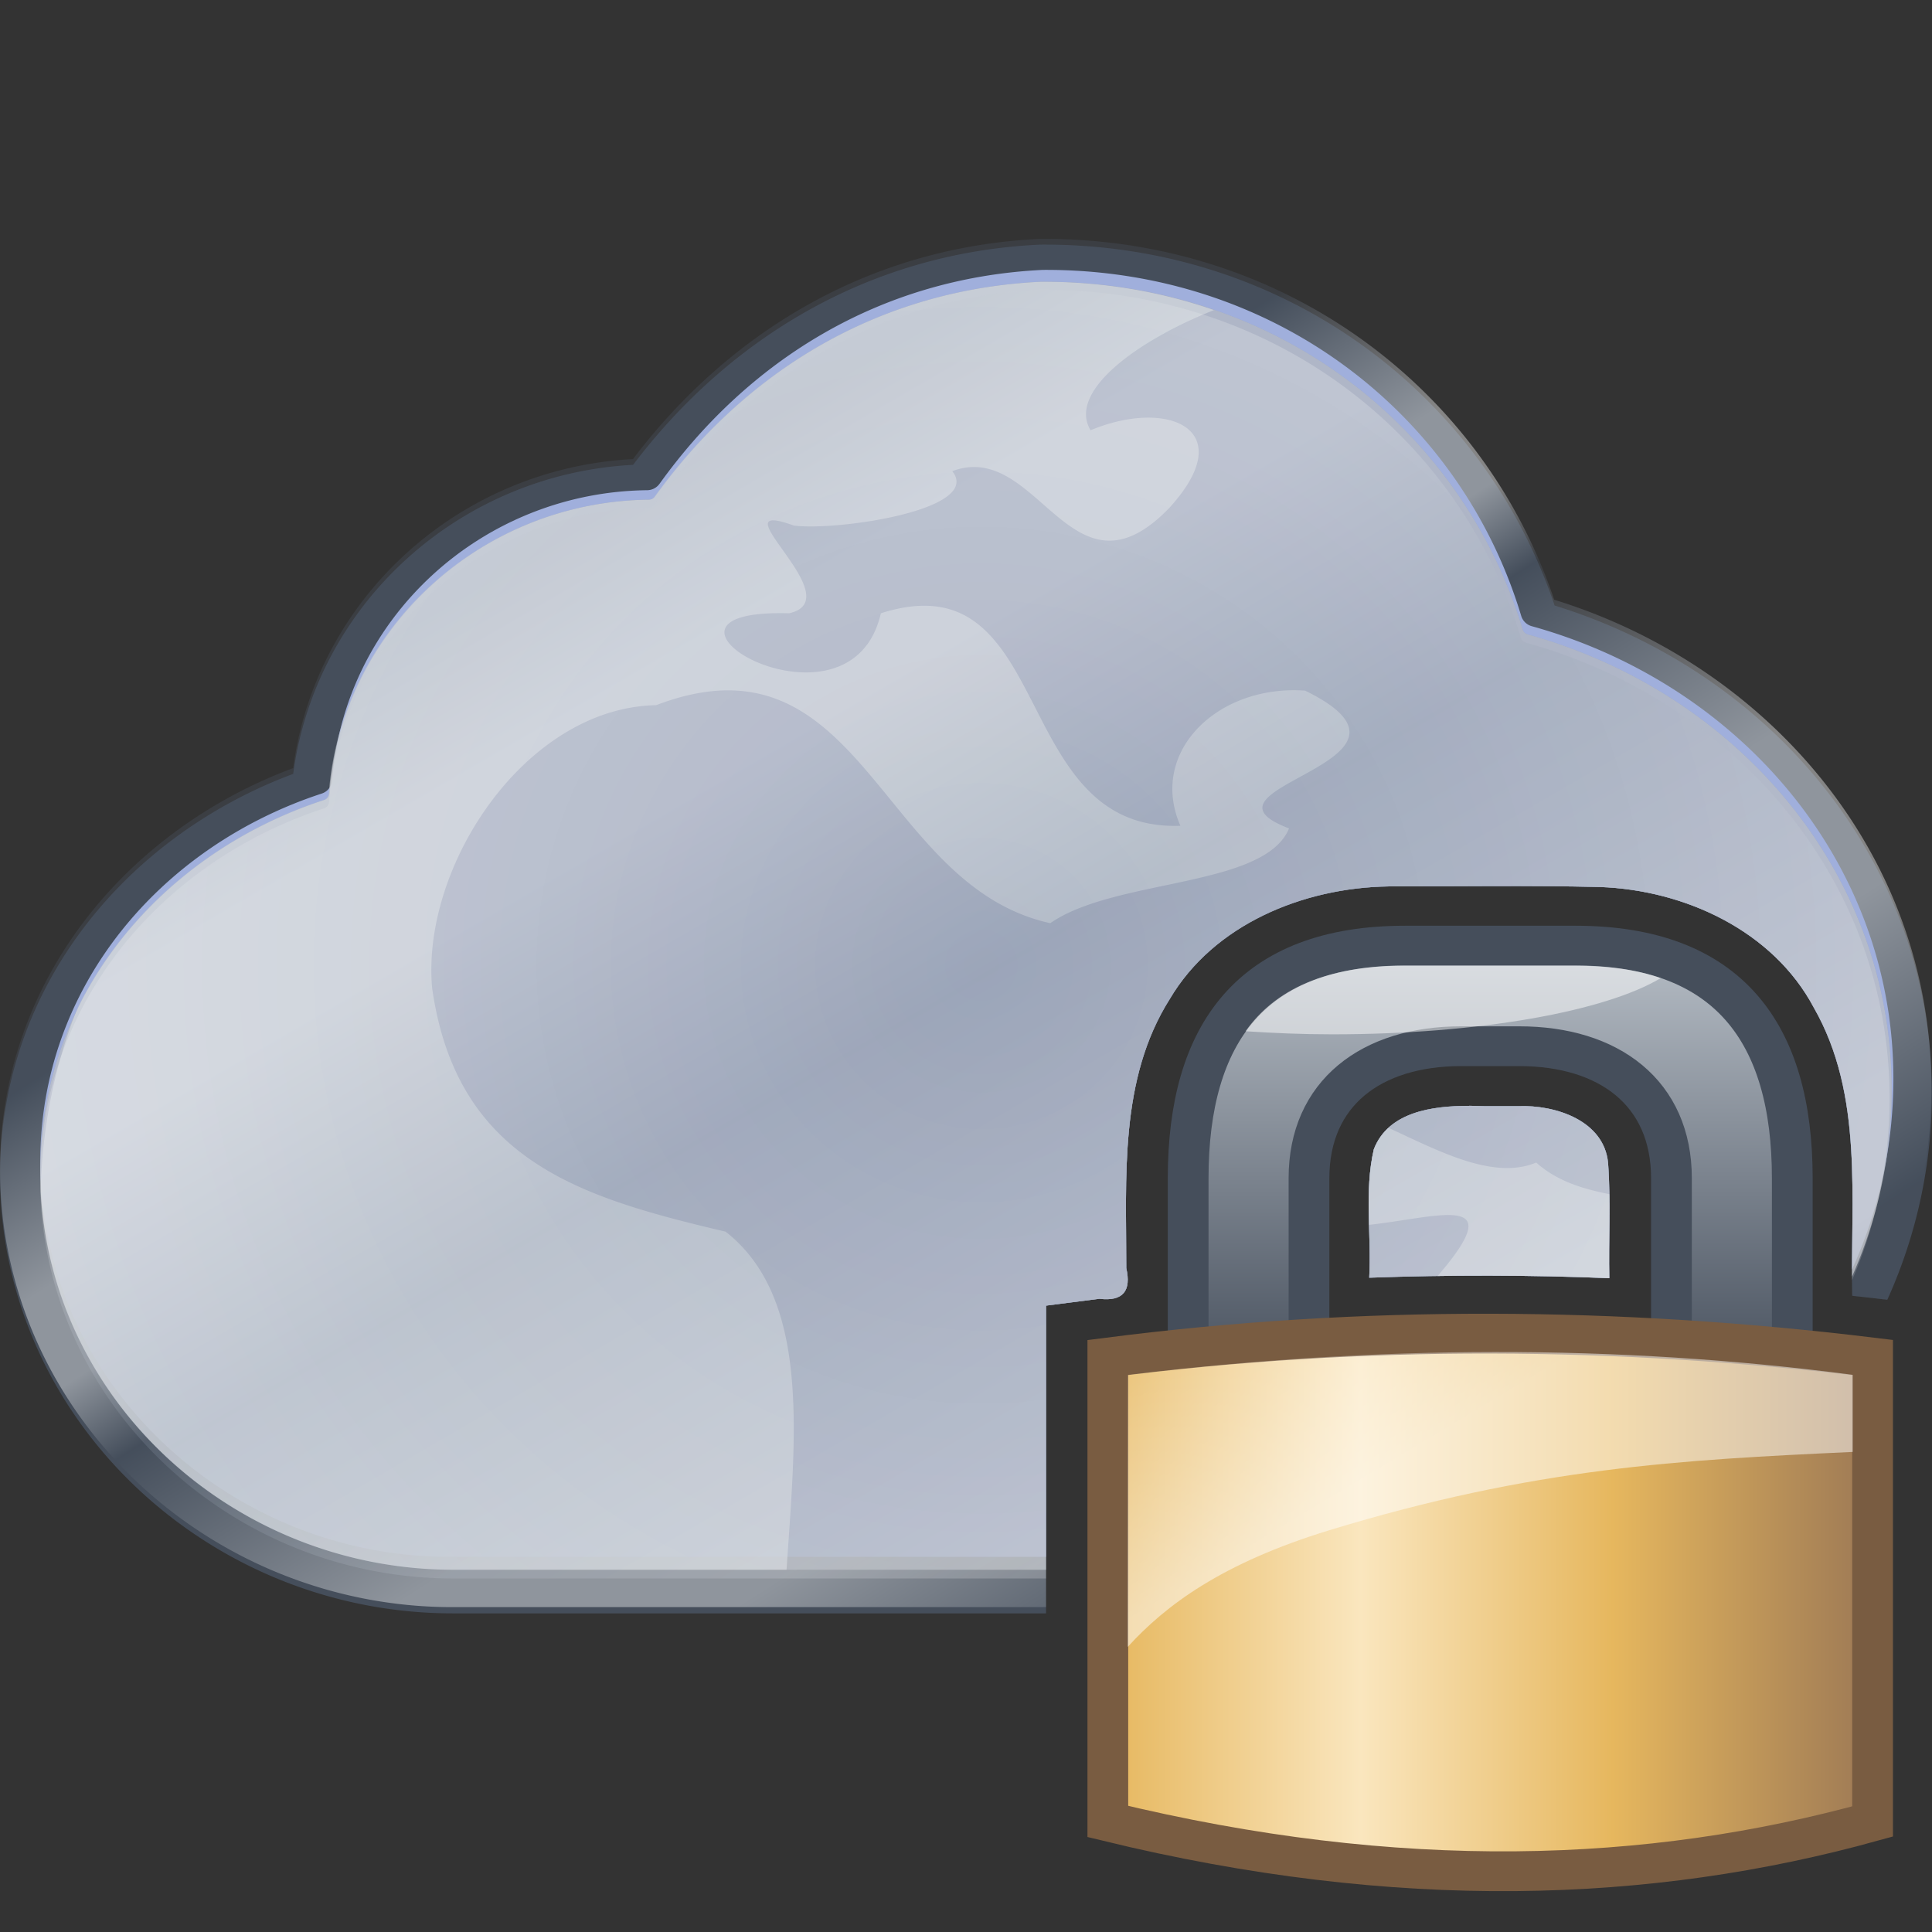
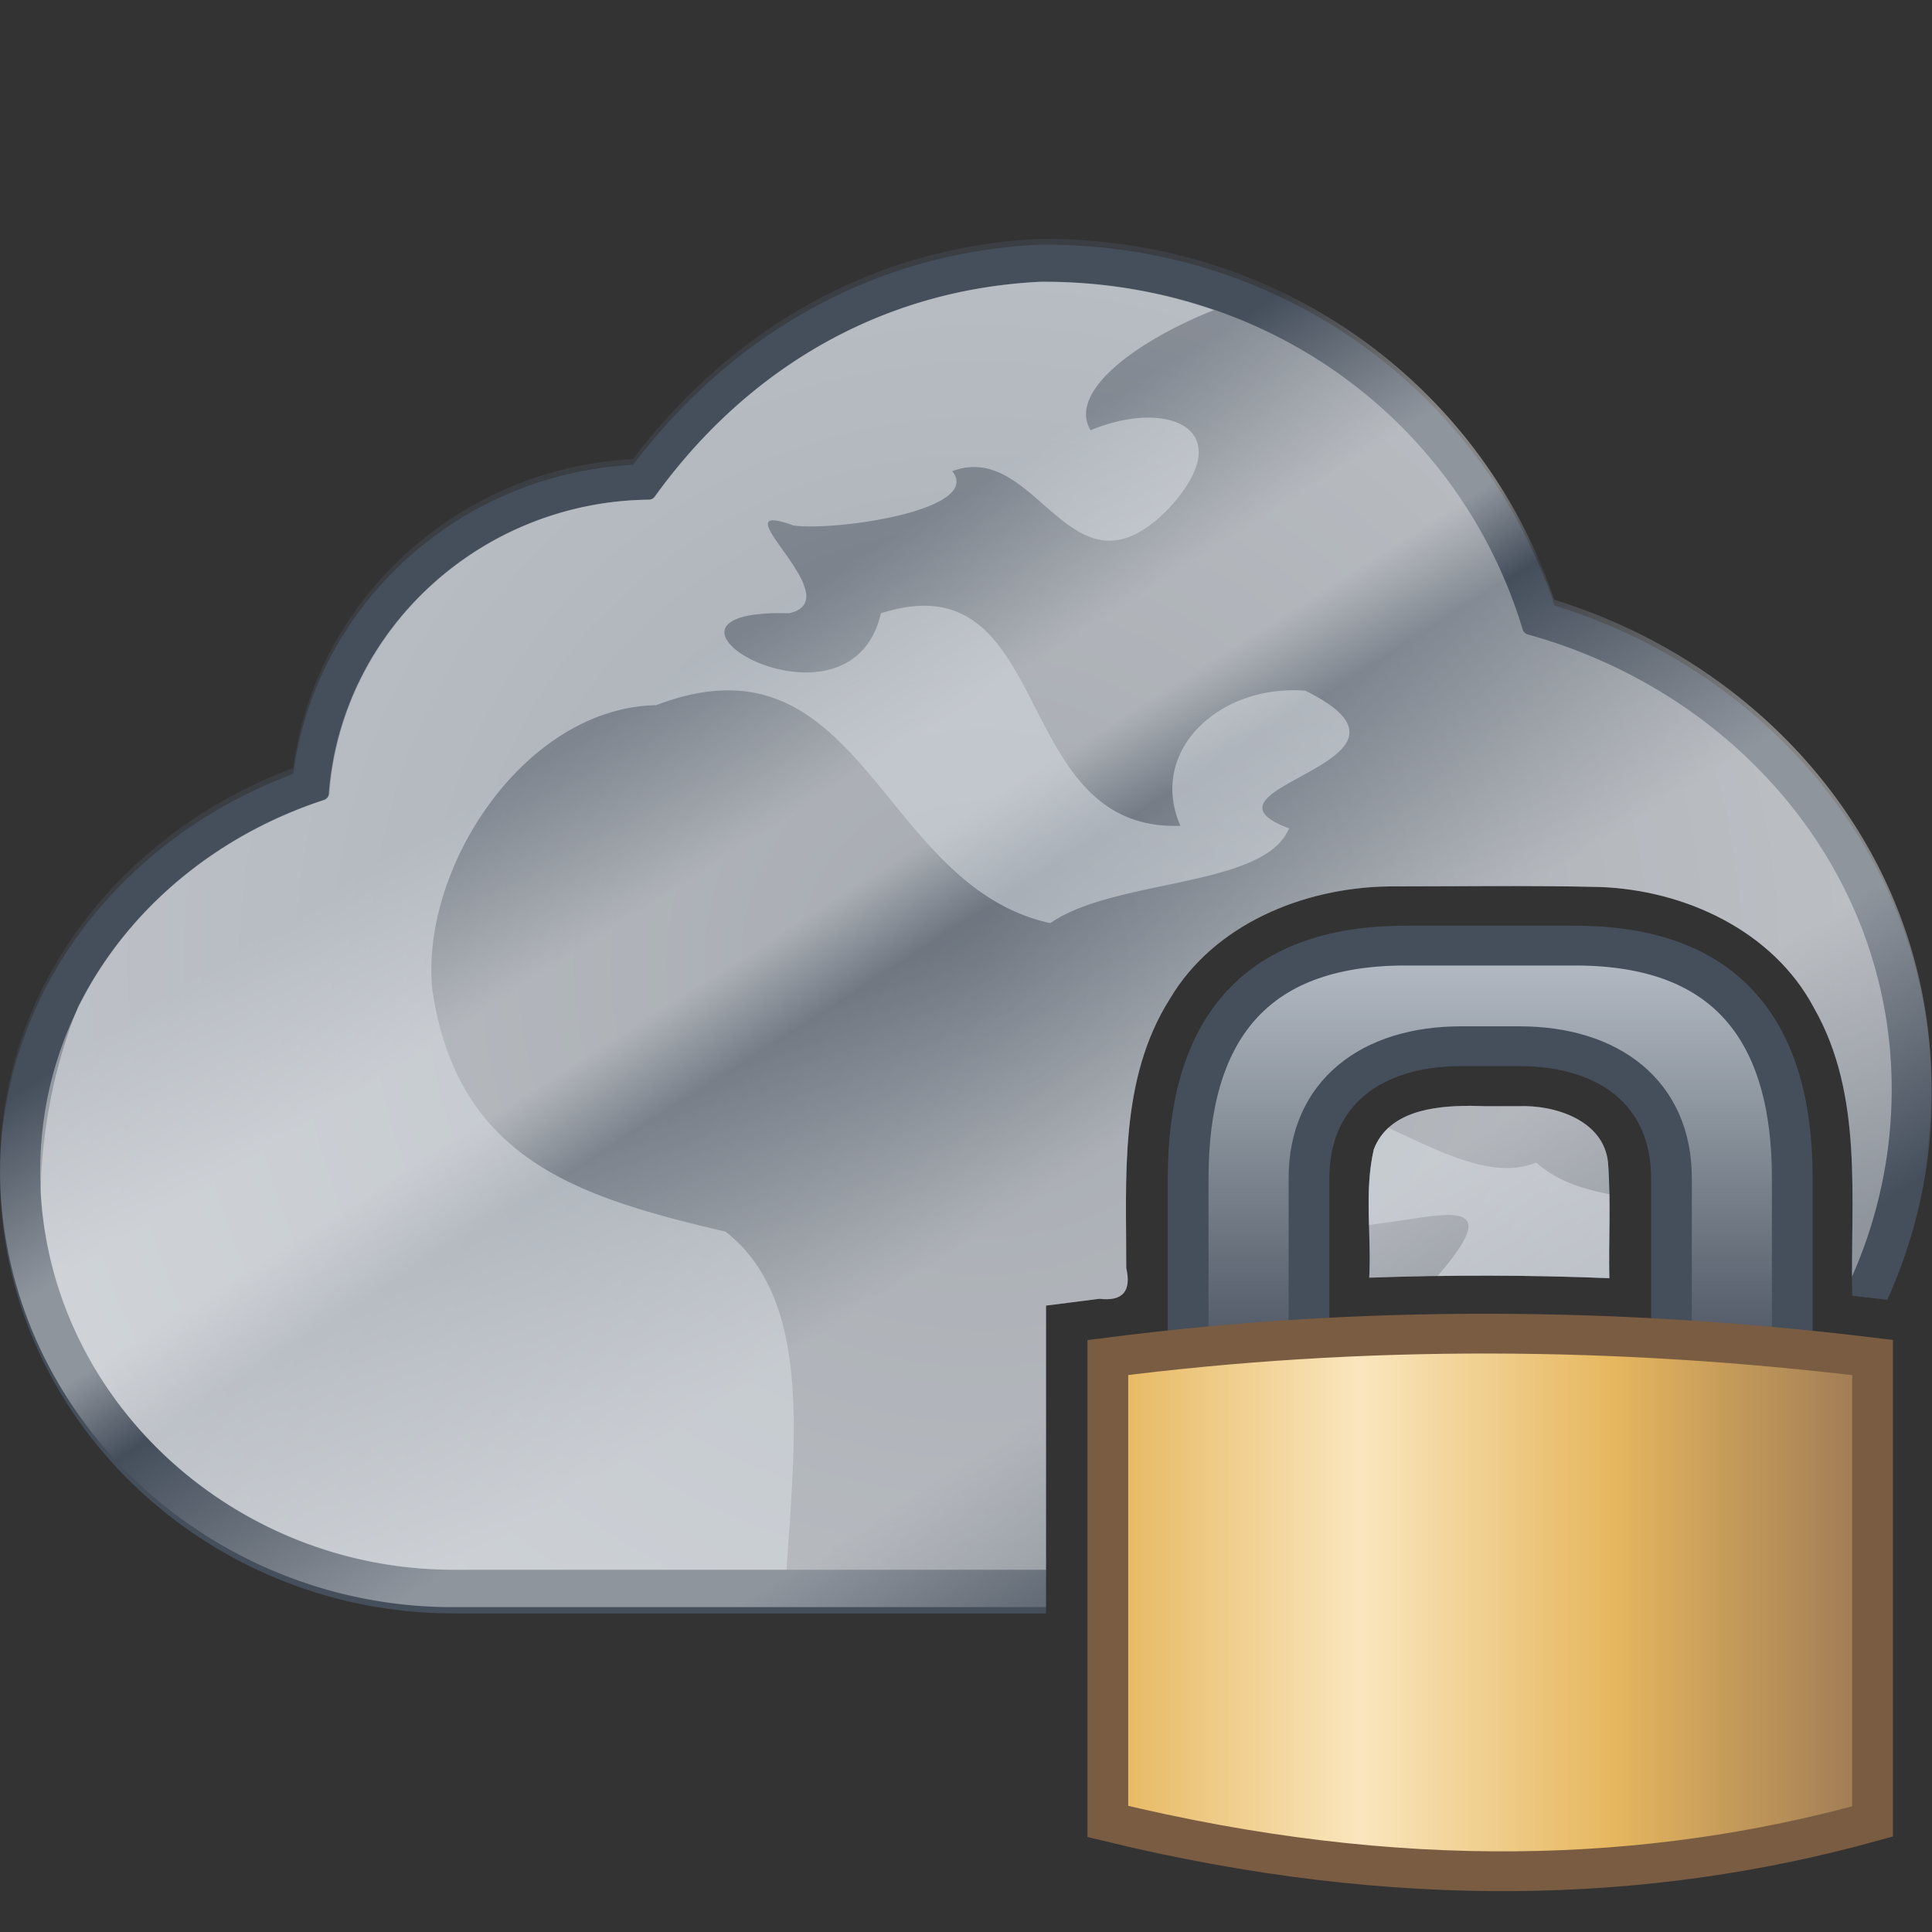
<svg xmlns="http://www.w3.org/2000/svg" xmlns:ns1="http://www.inkscape.org/namespaces/inkscape" xmlns:ns2="http://sodipodi.sourceforge.net/DTD/sodipodi-0.dtd" xmlns:xlink="http://www.w3.org/1999/xlink" width="48" height="48" viewBox="0 0 48 48" id="svg4136" version="1.1" ns1:version="1.3 (0e150ed6c4, 2023-07-21)" ns2:docname="cloud_lock_48.svg" ns1:export-filename="icon.svg" ns1:export-xdpi="96" ns1:export-ydpi="96">
  <rect x="0" y="0" width="48" height="48" fill="#333333" stroke="none" />
  <defs id="defs4138">
    <linearGradient id="linearGradient3113">
      <stop style="stop-color:#c1c8d0;stop-opacity:1;" offset="0" id="stop3115" />
      <stop id="stop3117" offset="0.058" style="stop-color:#c1c8d0;stop-opacity:1;" />
      <stop style="stop-color:#ffffff;stop-opacity:1" offset="0.167" id="stop3119" />
      <stop style="stop-color:#ffffff;stop-opacity:1" offset="0.248" id="stop3121" />
      <stop style="stop-color:#93a0b1;stop-opacity:1" offset="0.45" id="stop3123" />
      <stop id="stop3125" offset="0.811" style="stop-color:#ffffff;stop-opacity:1" />
      <stop style="stop-color:#ffffff;stop-opacity:1" offset="0.879" id="stop3127" />
      <stop id="stop3129" offset="1" style="stop-color:#707985;stop-opacity:1" />
    </linearGradient>
    <linearGradient id="linearGradient3979">
      <stop style="stop-color:#454e5b;stop-opacity:1" offset="0" id="stop3981" />
      <stop id="stop3983" offset="0.071" style="stop-color:#454e5b;stop-opacity:1" />
      <stop style="stop-color:#ffffff;stop-opacity:1" offset="0.214" id="stop3985" />
      <stop style="stop-color:#ffffff;stop-opacity:1" offset="0.286" id="stop3987" />
      <stop style="stop-color:#454e5b;stop-opacity:1" offset="0.357" id="stop3989" />
      <stop id="stop3991" offset="0.571" style="stop-color:#ffffff;stop-opacity:1" />
      <stop style="stop-color:#ffffff;stop-opacity:1" offset="0.714" id="stop3993" />
      <stop style="stop-color:#454e5b;stop-opacity:1" offset="0.929" id="stop3995" />
      <stop id="stop3997" offset="1" style="stop-color:#454e5b;stop-opacity:1" />
    </linearGradient>
    <linearGradient ns1:collect="always" xlink:href="#linearGradient3113" id="linearGradient3153" x1="45" y1="947.362" x2="95" y2="1032.362" gradientUnits="userSpaceOnUse" />
    <linearGradient ns1:collect="always" id="linearGradient4432-7">
      <stop style="stop-color:#ffffff;stop-opacity:0.5" offset="0" id="stop4434-4" />
      <stop style="stop-color:#ffffff;stop-opacity:1" offset="1" id="stop4436-0" />
    </linearGradient>
    <linearGradient ns1:collect="always" xlink:href="#linearGradient3979" id="linearGradient3109" gradientUnits="userSpaceOnUse" gradientTransform="matrix(1,0,0,1.001,0,-0.163)" x1="50" y1="957.362" x2="94.5" y2="1026.862" />
    <radialGradient ns1:collect="always" xlink:href="#linearGradient4432-7" id="radialGradient955" gradientUnits="userSpaceOnUse" gradientTransform="matrix(1.075,-6.124019e-6,2.7241143e-8,1.059,-3.228,-60.744)" cx="25.684" cy="1028.408" fx="25.684" fy="1028.408" r="23" />
    <linearGradient id="linearGradient3279">
      <stop id="stop3281" offset="0" style="stop-color:#454e5b;stop-opacity:1" />
      <stop id="stop3283" offset="1" style="stop-color:#c1c8d0;stop-opacity:1" />
    </linearGradient>
    <linearGradient id="linearGradient3253">
      <stop id="stop3255" offset="0" style="stop-color:#e6b75e;stop-opacity:1" />
      <stop style="stop-color:#fae6be;stop-opacity:1;" offset="0.33" id="stop3261" />
      <stop id="stop3263" offset="0.66" style="stop-color:#e6b75e;stop-opacity:1;" />
      <stop id="stop3257" offset="1" style="stop-color:#9d7955;stop-opacity:1" />
    </linearGradient>
    <linearGradient ns1:collect="always" xlink:href="#linearGradient3279" id="linearGradient3297" gradientUnits="userSpaceOnUse" gradientTransform="matrix(1.204,0,0,1.17,-5.51,26.049)" x1="39.807" y1="7.001" x2="39.807" y2="-7.001" />
    <linearGradient ns1:collect="always" xlink:href="#linearGradient3253" id="linearGradient3299" gradientUnits="userSpaceOnUse" gradientTransform="matrix(1.194,0,0,0.818,-5.365,26.991)" x1="35.5" y1="17.002" x2="56.442" y2="17.002" />
    <linearGradient ns1:collect="always" xlink:href="#linearGradient3026" id="linearGradient3301" gradientUnits="userSpaceOnUse" gradientTransform="matrix(0.878,0,0,0.694,21.426,26.414)" x1="24.553" y1="17.562" x2="16" y2="6.55" />
    <linearGradient id="linearGradient3026" ns1:collect="always">
      <stop id="stop3028" offset="0" style="stop-color:#ffffff;stop-opacity:1;" />
      <stop id="stop3030" offset="1" style="stop-color:#ffffff;stop-opacity:0;" />
    </linearGradient>
    <clipPath clipPathUnits="userSpaceOnUse" id="clipPath17">
      <path id="path18" style="opacity:1;fill:#000000;stroke:none;stroke-linejoin:round" d="m 0,1004.362 v 48 h 48 v -1.605 c -1.861,0.534 -3.749,0.988 -5.672,1.248 -5.459,0.779 -11.035,0.172 -16.34,-1.213 v -13.992 c 0.443,-0.057 0.885,-0.113 1.328,-0.17 0.597,0.071 0.792,-0.207 0.666,-0.762 0.003,-2.251 -0.183,-4.686 1.082,-6.688 1.094,-1.85 3.311,-2.763 5.43,-2.795 1.751,0 3.505,-0.028 5.256,0.014 2.123,0.077 4.303,1.096 5.311,2.992 1.252,2.184 0.906,4.767 0.957,7.164 0.662,0.068 1.322,0.157 1.982,0.236 v -32.43 z m 36.502,27.475 c -0.924,0 -2.009,0.15 -2.369,1.078 -0.243,1.041 -0.057,2.13 -0.115,3.191 1.988,-0.071 3.978,-0.069 5.965,0.012 -0.02,-0.955 0.04,-1.913 -0.031,-2.865 -0.1,-1.048 -1.302,-1.445 -2.23,-1.408 h -0.834 c -0.123,0 -0.253,-0.01 -0.385,-0.01 z" />
    </clipPath>
  </defs>
  <ns2:namedview id="base" pagecolor="#ffffff" bordercolor="#666666" borderopacity="1.0" ns1:pageopacity="0.0" ns1:pageshadow="2" ns1:zoom="5.6568539" ns1:cx="3.5355341" ns1:cy="57.540818" ns1:document-units="px" ns1:current-layer="layer1" showgrid="true" units="px" ns1:window-width="2560" ns1:window-height="1369" ns1:window-x="3832" ns1:window-y="-8" ns1:window-maximized="1" showguides="true" ns1:guide-bbox="true" ns1:showpageshadow="2" ns1:pagecheckerboard="0" ns1:deskcolor="#d1d1d1">
    <ns1:grid type="xygrid" id="grid4684" empspacing="5" visible="true" enabled="true" snapvisiblegridlinesonly="true" originx="0" originy="0" spacingy="1" spacingx="1" units="px" />
    <ns2:guide position="0,-13" orientation="1,0" id="guide4136" ns1:locked="false" />
    <ns2:guide position="8,64" orientation="0,1" id="guide4138" ns1:locked="false" />
    <ns2:guide position="64,-20" orientation="1,0" id="guide4140" ns1:locked="false" />
    <ns2:guide position="8,-26" orientation="0,1" id="guide4142" ns1:locked="false" />
  </ns2:namedview>
  <g ns1:label="Ebene 1" ns1:groupmode="layer" id="layer1" transform="translate(0,-1004.362)">
    <g id="g17" clip-path="url(#clipPath17)">
      <path transform="matrix(0.387,0,0,0.382,-0.382,651.22)" d="m 67.799,940.363 a 2.011,2.011 0 0 0 -0.084,0.004 c -11.126,0.537 -20.069,6.271 -26.084,14.32 -11.188,0.598 -20.365,9.074 -21.822,20.1 -10.748,4.056 -18.819,13.907 -18.82,26.088 0.002,15.833 13.296,28.514 29.074,28.512 h 25.625 14.625 20.156 c 18.809,0 34.541,-15.078 34.543,-33.855 a 2.011,2.011 0 0 0 0,-0.002 c -0.016,-15.059 -10.392,-27.362 -24.221,-31.693 -4.54,-13.677 -17.296,-23.573 -32.992,-23.473 z" id="path3111" style="color:#000000;font-style:normal;font-variant:normal;font-weight:normal;font-stretch:normal;font-size:medium;line-height:normal;font-family:sans-serif;text-indent:0;text-align:start;text-decoration:none;text-decoration-line:none;letter-spacing:normal;word-spacing:normal;text-transform:none;writing-mode:lr-tb;direction:ltr;baseline-shift:baseline;text-anchor:start;display:inline;overflow:visible;visibility:visible;fill:#454e5b;fill-opacity:1;fill-rule:nonzero;stroke:none;stroke-width:2.433;enable-background:accumulate" ns1:original="M 67.8125 942.375 C 56.9656 942.8981 48.33725 948.54108 42.625 956.59375 C 31.57765 956.71889 22.41055 965.27078 21.59375 976.21875 C 10.99299 979.73325 3.001345 989.16671 3 1000.875 C 3.0017 1015.5818 15.35976 1027.3775 30.0625 1027.375 L 55.6875 1027.375 L 70.3125 1027.375 L 90.46875 1027.375 C 108.2052 1027.375 122.99845 1013.1853 123 995.53125 C 122.985 981.04376 112.79755 969.21458 99.25 965.40625 C 95.26725 952.02251 83.0336 942.27789 67.8125 942.375 z " ns1:radius="2.0108654" ns2:type="inkscape:offset" />
      <path transform="matrix(0.387,0,0,0.382,-0.389,651.072)" d="m 67.799,940.381 a 1.995,1.995 0 0 0 -0.082,0.002 c -11.123,0.536 -20.064,6.27 -26.076,14.318 -11.188,0.593 -20.364,9.072 -21.816,20.098 -10.747,4.051 -18.817,13.898 -18.818,26.076 0.002,15.824 13.287,28.497 29.057,28.494 h 25.625 14.625 20.156 c 18.8,0 34.524,-15.069 34.525,-33.838 a 1.995,1.995 0 0 0 0,-0.002 c -0.016,-15.054 -10.389,-27.354 -24.215,-31.682 -4.536,-13.673 -17.289,-23.567 -32.98,-23.467 z" id="path3107" style="color:#000000;font-style:normal;font-variant:normal;font-weight:normal;font-stretch:normal;font-size:medium;line-height:normal;font-family:sans-serif;text-indent:0;text-align:start;text-decoration:none;text-decoration-line:none;letter-spacing:normal;word-spacing:normal;text-transform:none;writing-mode:lr-tb;direction:ltr;baseline-shift:baseline;text-anchor:start;display:inline;overflow:visible;visibility:visible;opacity:0.4;fill:url(#linearGradient3109);fill-opacity:1;fill-rule:nonzero;stroke:none;stroke-width:2.432;enable-background:accumulate" ns1:original="M 67.8125 942.375 C 56.9656 942.89809 48.33725 948.54114 42.625 956.59375 C 31.57765 956.71889 22.41055 965.27087 21.59375 976.21875 C 10.99299 979.73322 3.001345 989.16615 3 1000.875 C 3.0017 1015.5817 15.35976 1027.3775 30.0625 1027.375 L 55.6875 1027.375 L 70.3125 1027.375 L 90.46875 1027.375 C 108.2052 1027.375 122.99845 1013.1859 123 995.53125 C 122.985 981.04387 112.79755 969.21456 99.25 965.40625 C 95.26725 952.02261 83.0336 942.27789 67.8125 942.375 z " ns1:radius="1.994722" ns2:type="inkscape:offset" />
-       <path transform="matrix(0.39,0,0,0.385,-0.549,647.877)" d="m 67.84,943.352 c -10.525,0.514 -18.855,5.962 -24.42,13.807 a 0.975,0.975 0 0 1 -0.783,0.41 c -10.55,0.12 -19.291,8.277 -20.07,18.723 a 0.975,0.975 0 0 1 -0.666,0.854 c -10.245,3.397 -17.924,12.465 -17.926,23.73 0.002,14.161 11.907,25.528 26.088,25.525 h 25.625 14.625 20.156 c 17.216,0 31.554,-13.758 31.557,-30.867 v -0.002 c -0.015,-14.03 -9.876,-25.487 -23.039,-29.188 a 0.975,0.975 0 0 1 -0.67,-0.66 C 94.454,952.705 82.631,943.267 67.84,943.352 Z" id="path3149" style="color:#000000;font-style:normal;font-variant:normal;font-weight:normal;font-stretch:normal;font-size:medium;line-height:normal;font-family:sans-serif;text-indent:0;text-align:start;text-decoration:none;text-decoration-line:none;letter-spacing:normal;word-spacing:normal;text-transform:none;writing-mode:lr-tb;direction:ltr;baseline-shift:baseline;text-anchor:start;display:inline;overflow:visible;visibility:visible;fill:#a0afdc;fill-opacity:1;fill-rule:nonzero;stroke:none;stroke-width:2.405;enable-background:accumulate" ns1:original="M 67.8125 942.375 C 56.9656 942.89809 48.33725 948.54114 42.625 956.59375 C 31.57765 956.71889 22.41055 965.27087 21.59375 976.21875 C 10.99299 979.73322 3.001345 989.16615 3 1000.875 C 3.0017 1015.5817 15.35976 1027.3775 30.0625 1027.375 L 55.6875 1027.375 L 70.3125 1027.375 L 90.46875 1027.375 C 108.2052 1027.375 122.99845 1013.1859 123 995.53125 C 122.985 981.04387 112.79755 969.21456 99.25 965.40625 C 95.26725 952.02261 83.0336 942.27789 67.8125 942.375 z " ns1:radius="-0.97474158" ns2:type="inkscape:offset" clip-path="none" mask="none" />
-       <path id="circle3406" clip-path="none" style="color:#000000;display:inline;overflow:visible;visibility:visible;opacity:0.6;fill:#707985;fill-opacity:1;fill-rule:evenodd;stroke:none;stroke-width:15.614;marker:none" d="m 25.865,1011.362 c -4.131,0.197 -7.41,2.31 -9.59,5.338 a 0.183,0.18 0 0 1 -0.146,0.076 c -4.175,0.047 -7.637,3.229 -7.945,7.305 a 0.183,0.18 0 0 1 -0.125,0.156 c -4.029,1.316 -7.058,4.841 -7.059,9.217 6.45e-4,5.498 4.69,9.909 10.273,9.908 h 9.9 5.652 7.787 c 6.756,0 12.386,-5.323 12.387,-11.943 -0.006,-5.431 -3.88,-9.865 -9.043,-11.295 a 0.183,0.18 0 0 1 -0.125,-0.123 c -1.516,-5.02 -6.166,-8.673 -11.967,-8.639 z" />
      <path id="path3408" clip-path="none" mask="none" style="color:#000000;display:inline;overflow:visible;visibility:visible;opacity:0.6;fill:#c1c8d0;fill-opacity:1;fill-rule:nonzero;stroke:none;stroke-width:5.632;marker:none" d="m 25.857,1011.362 c -4.133,0.197 -7.413,2.31 -9.594,5.338 a 0.183,0.18 0 0 1 -0.146,0.076 c -4.177,0.047 -7.641,3.229 -7.949,7.305 a 0.183,0.18 0 0 1 -0.125,0.156 c -2.669,0.871 -4.893,2.714 -6.096,5.127 -0.608,1.47 -0.907,3.101 -0.938,4.617 0.291,5.248 4.845,9.382 10.25,9.381 h 8.283 c 0.209,-3.229 0.631,-6.725 -1.516,-8.4 -3.61,-0.85 -6.674,-1.761 -7.289,-6.043 -0.28,-3.032 2.312,-6.973 5.564,-7.037 5.13,-1.958 5.531,4.484 9.793,5.416 1.602,-1.118 5.326,-0.874 5.932,-2.355 -2.714,-1.025 4.029,-1.643 0.4,-3.422 -2.165,-0.158 -3.902,1.517 -3.1,3.357 -4.288,0.16 -3.075,-6.67 -7.441,-5.279 -0.772,3.368 -6.662,-0.125 -2.281,0 1.583,-0.35 -1.89,-2.906 0.117,-2.18 1.029,0.14 4.707,-0.379 3.938,-1.351 2.141,-0.804 2.952,3.443 5.393,0.912 1.789,-1.962 -0.043,-2.73 -1.957,-1.928 -0.572,-0.949 1.111,-2.208 3.064,-2.986 -1.332,-0.46 -2.775,-0.712 -4.303,-0.703 z m 6.861,20.518 c -0.627,0.064 -1.041,0.611 -1.078,2.137 0.84,2.372 7.403,-1.558 3.74,2.424 -1.356,1.595 -3.896,4.246 -5.861,6.922 h 5.088 c 4.485,0 8.472,-2.345 10.648,-5.857 -1.012,1.115 -1.951,1.84 -1.912,-0.699 0.289,-3.549 -3.385,-1.94 -5.176,-3.562 -1.667,0.697 -4.07,-1.505 -5.449,-1.363 z" />
      <path id="path4430" clip-path="none" style="opacity:0.42;fill:url(#radialGradient955);fill-opacity:1;fill-rule:nonzero;stroke:none;stroke-width:2.593" d="m 25.865,1011.362 c -4.131,0.197 -7.41,2.31 -9.59,5.338 a 0.183,0.18 0 0 1 -0.146,0.076 c -4.175,0.047 -7.637,3.229 -7.945,7.305 a 0.183,0.18 0 0 1 -0.125,0.156 c -4.029,1.316 -7.058,4.841 -7.059,9.217 6.45e-4,5.498 4.69,9.909 10.273,9.908 h 9.9 5.652 7.787 c 6.756,0 12.386,-5.323 12.387,-11.943 -0.006,-5.431 -3.88,-9.865 -9.043,-11.295 a 0.183,0.18 0 0 1 -0.125,-0.123 c -1.516,-5.02 -6.166,-8.673 -11.967,-8.639 z" />
-       <path transform="matrix(0.386,0,0,0.381,-0.346,652.332)" ns2:type="inkscape:offset" ns1:radius="-0.48299024" ns1:original="M 67.8125 942.375 C 56.9656 942.89809 48.33725 948.54114 42.625 956.59375 C 31.57765 956.71889 22.41055 965.27087 21.59375 976.21875 C 10.99299 979.73322 3.001345 989.16615 3 1000.875 C 3.0017 1015.5817 15.35976 1027.3775 30.0625 1027.375 L 55.6875 1027.375 L 70.3125 1027.375 L 90.46875 1027.375 C 108.2052 1027.375 122.99845 1013.1859 123 995.53125 C 122.985 981.04387 112.79755 969.21456 99.25 965.40625 C 95.26725 952.02261 83.0336 942.27789 67.8125 942.375 z " style="color:#000000;font-style:normal;font-variant:normal;font-weight:normal;font-stretch:normal;font-size:medium;line-height:normal;font-family:sans-serif;text-indent:0;text-align:start;text-decoration:none;text-decoration-line:none;letter-spacing:normal;word-spacing:normal;text-transform:none;writing-mode:lr-tb;direction:ltr;baseline-shift:baseline;text-anchor:start;display:inline;overflow:visible;visibility:visible;opacity:0.2;fill:url(#linearGradient3153);fill-opacity:1;fill-rule:nonzero;stroke:none;stroke-width:2.429;enable-background:accumulate" id="path3151" d="m 67.828,942.857 c -10.689,0.518 -19.169,6.065 -24.809,14.016 a 0.483,0.483 0 0 1 -0.389,0.203 c -10.801,0.122 -19.756,8.479 -20.555,19.178 a 0.483,0.483 0 0 1 -0.33,0.424 C 11.322,980.134 3.484,989.386 3.482,1000.875 c 0.002,14.436 12.136,26.02 26.58,26.018 h 25.625 14.625 20.156 c 17.479,0 32.047,-13.976 32.049,-31.361 -0.015,-14.261 -10.041,-25.905 -23.398,-29.66 a 0.483,0.483 0 0 1 -0.332,-0.326 c -3.923,-13.182 -15.951,-22.778 -30.959,-22.688 z" mask="none" clip-path="none" />
    </g>
    <g id="g3282" transform="matrix(0.76,0,0,0.742,-0.607,1013.513)" style="display:inline;stroke-width:1.332">
      <path ns2:nodetypes="ccccccccccccc" id="rect3265" d="m 46.729,19.33 c -5.003,0 -7.089,2.924 -7.089,7.787 l 10e-7,7.795 h 3.95 v -7.795 c 0,-2.853 2.041,-4.419 4.976,-4.419 h 1.897 c 2.936,0 4.976,1.566 4.976,4.419 v 7.795 h 3.95 l -9e-6,-7.795 c 0,-4.863 -2.086,-7.787 -7.089,-7.787 z" style="fill:url(#linearGradient3297);fill-opacity:1;stroke:#454e5b;stroke-width:1.332;stroke-miterlimit:4;stroke-dasharray:none;stroke-opacity:1" ns1:connector-curvature="0" />
      <path ns2:nodetypes="ccccc" ns1:connector-curvature="0" id="rect3251" d="m 37.014,33.122 c 8.333,-1.096 16.667,-1.038 25,0 v 15.534 c -7.301,2.072 -15.486,2.37 -25,0 z" style="fill:url(#linearGradient3299);fill-opacity:1;stroke:#795c41;stroke-width:1.332;stroke-miterlimit:4;stroke-dasharray:none;stroke-opacity:1" />
-       <path id="path3042" d="m 46.7,20.004 c -2.556,0 -4.221,0.795 -5.183,2.193 0.914,0.061 1.847,0.103 2.832,0.103 4.814,0 8.936,-0.774 10.739,-1.883 -0.792,-0.282 -1.725,-0.414 -2.832,-0.414 z" style="opacity:0.5;fill:#ffffff;fill-opacity:1;fill-rule:nonzero;stroke:none;stroke-width:0.999" ns1:connector-curvature="0" />
-       <path ns2:nodetypes="ccsccc" ns1:connector-curvature="0" id="path3024" d="m 37.665,33.702 v 9.109 c 1.235,-1.39 3.072,-2.804 6.583,-3.904 6.697,-2.098 11.491,-2.359 17.116,-2.624 v -2.581 c -7.698,-1.036 -15.604,-1.004 -23.699,0 z" style="opacity:0.5;fill:url(#linearGradient3301);fill-opacity:1;stroke:none;stroke-width:0.999" />
+       <path id="path3042" d="m 46.7,20.004 z" style="opacity:0.5;fill:#ffffff;fill-opacity:1;fill-rule:nonzero;stroke:none;stroke-width:0.999" ns1:connector-curvature="0" />
    </g>
  </g>
</svg>